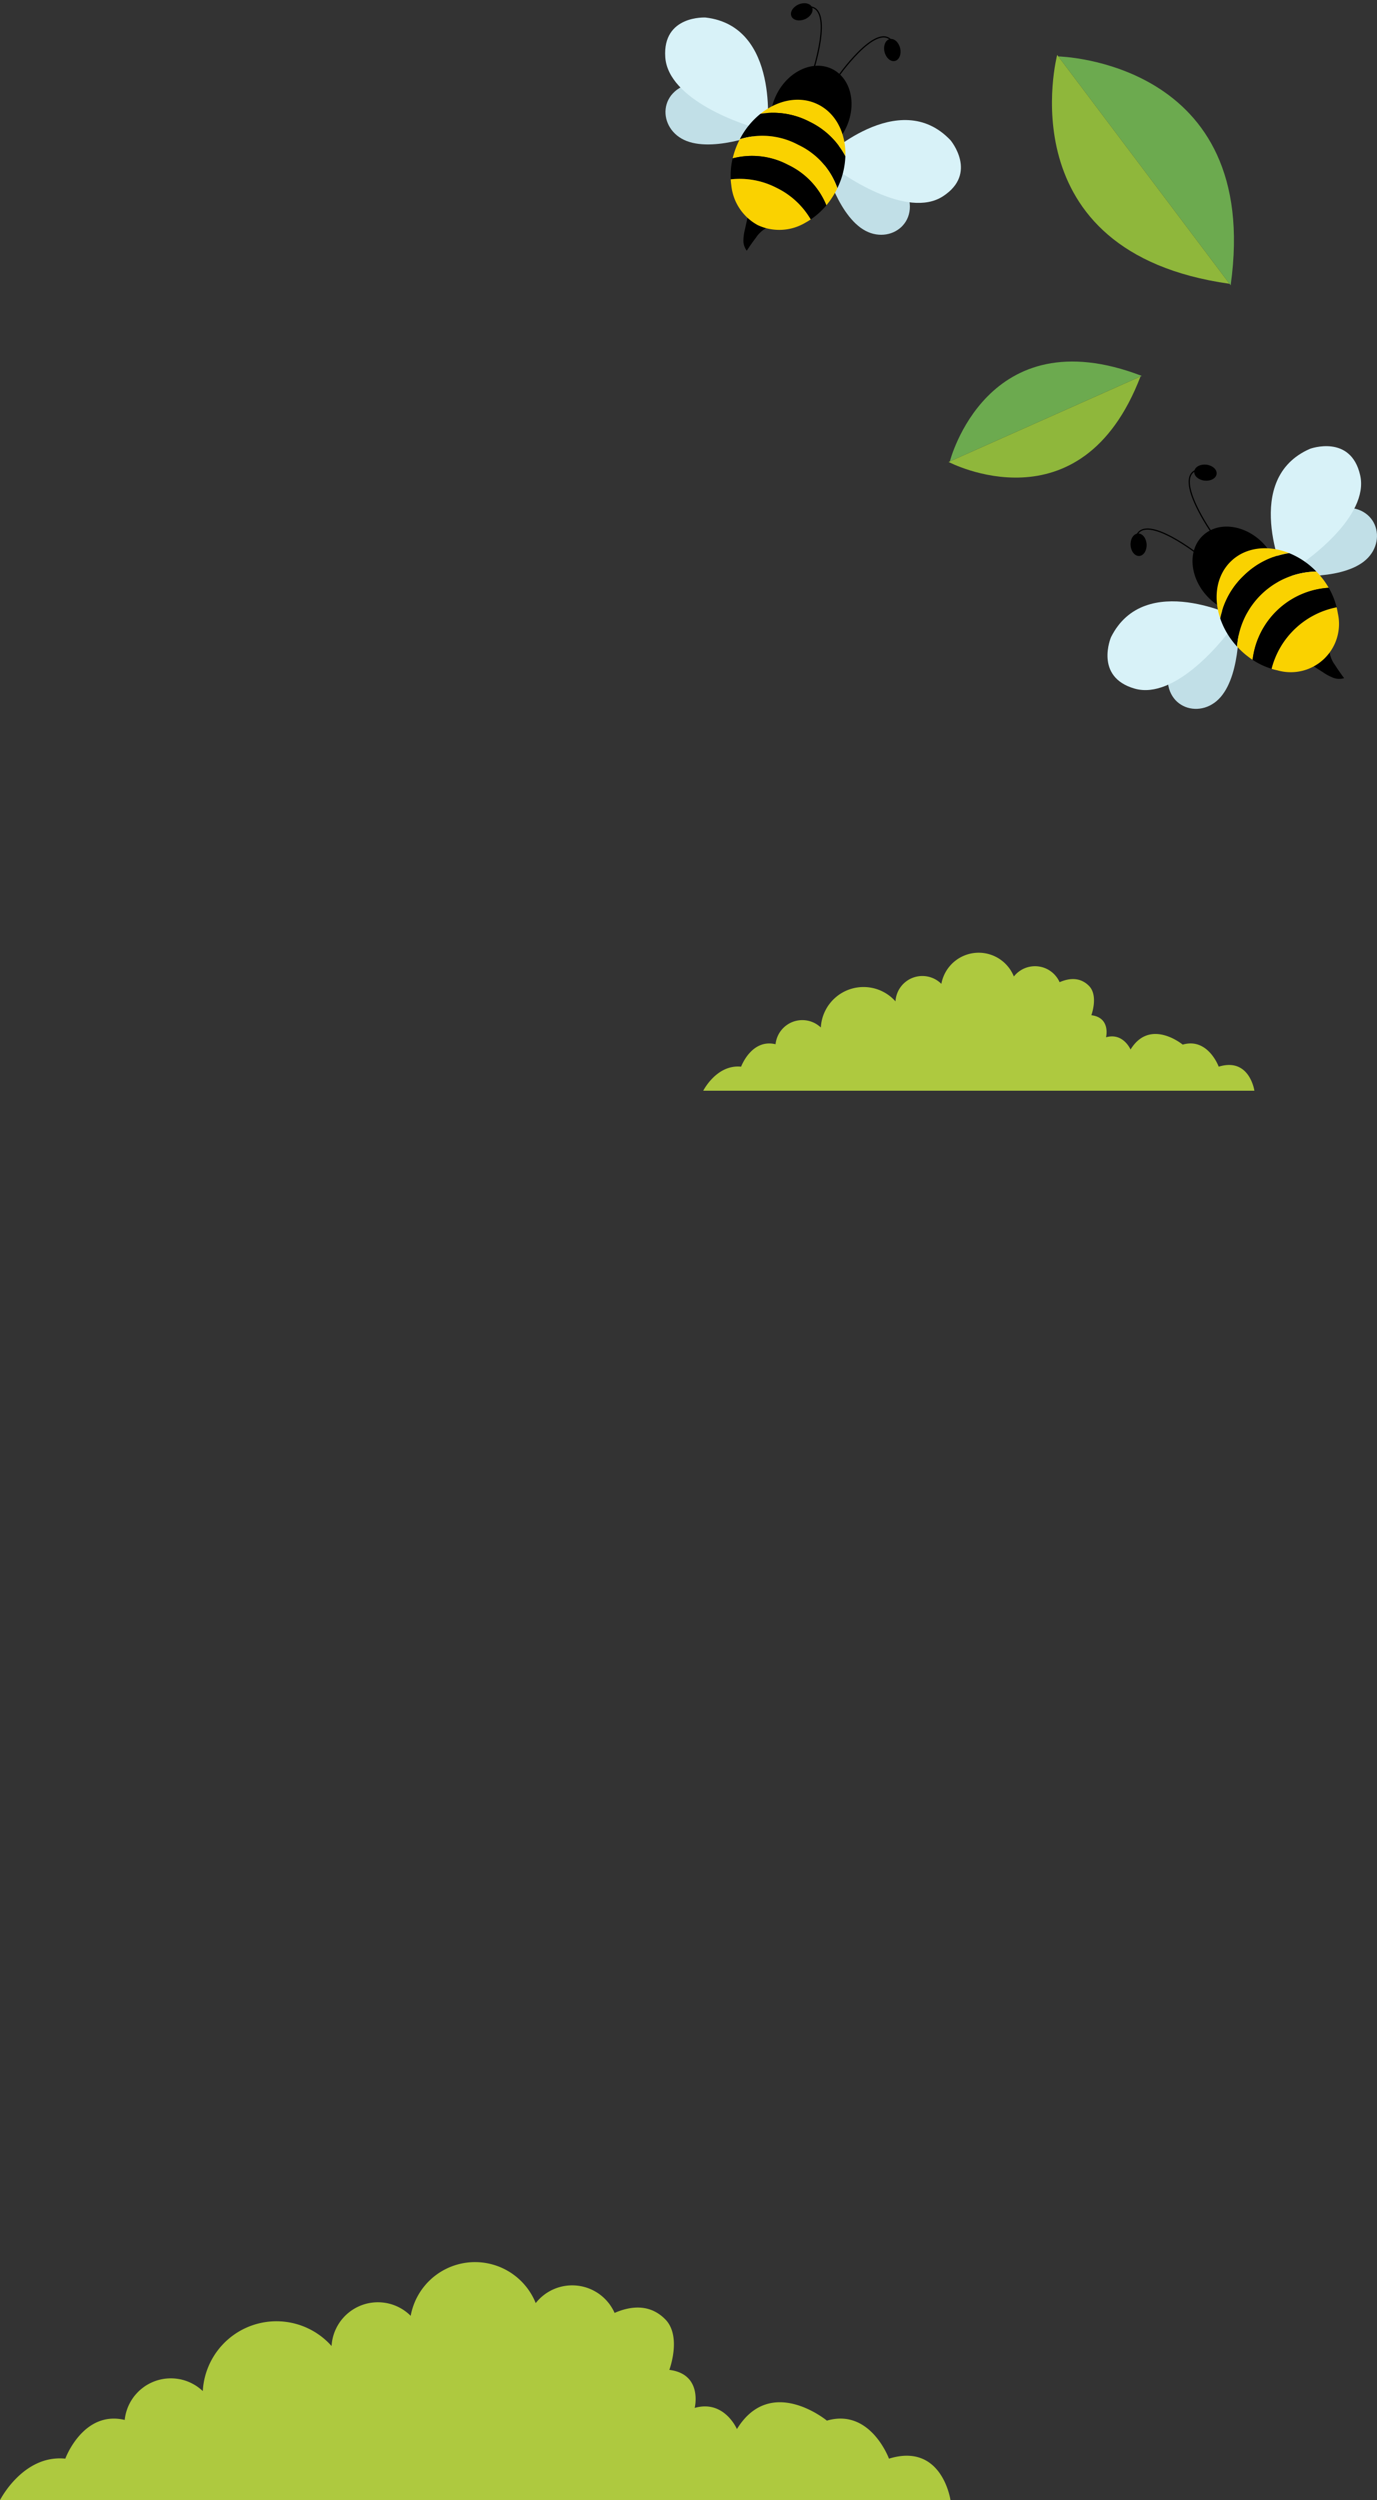
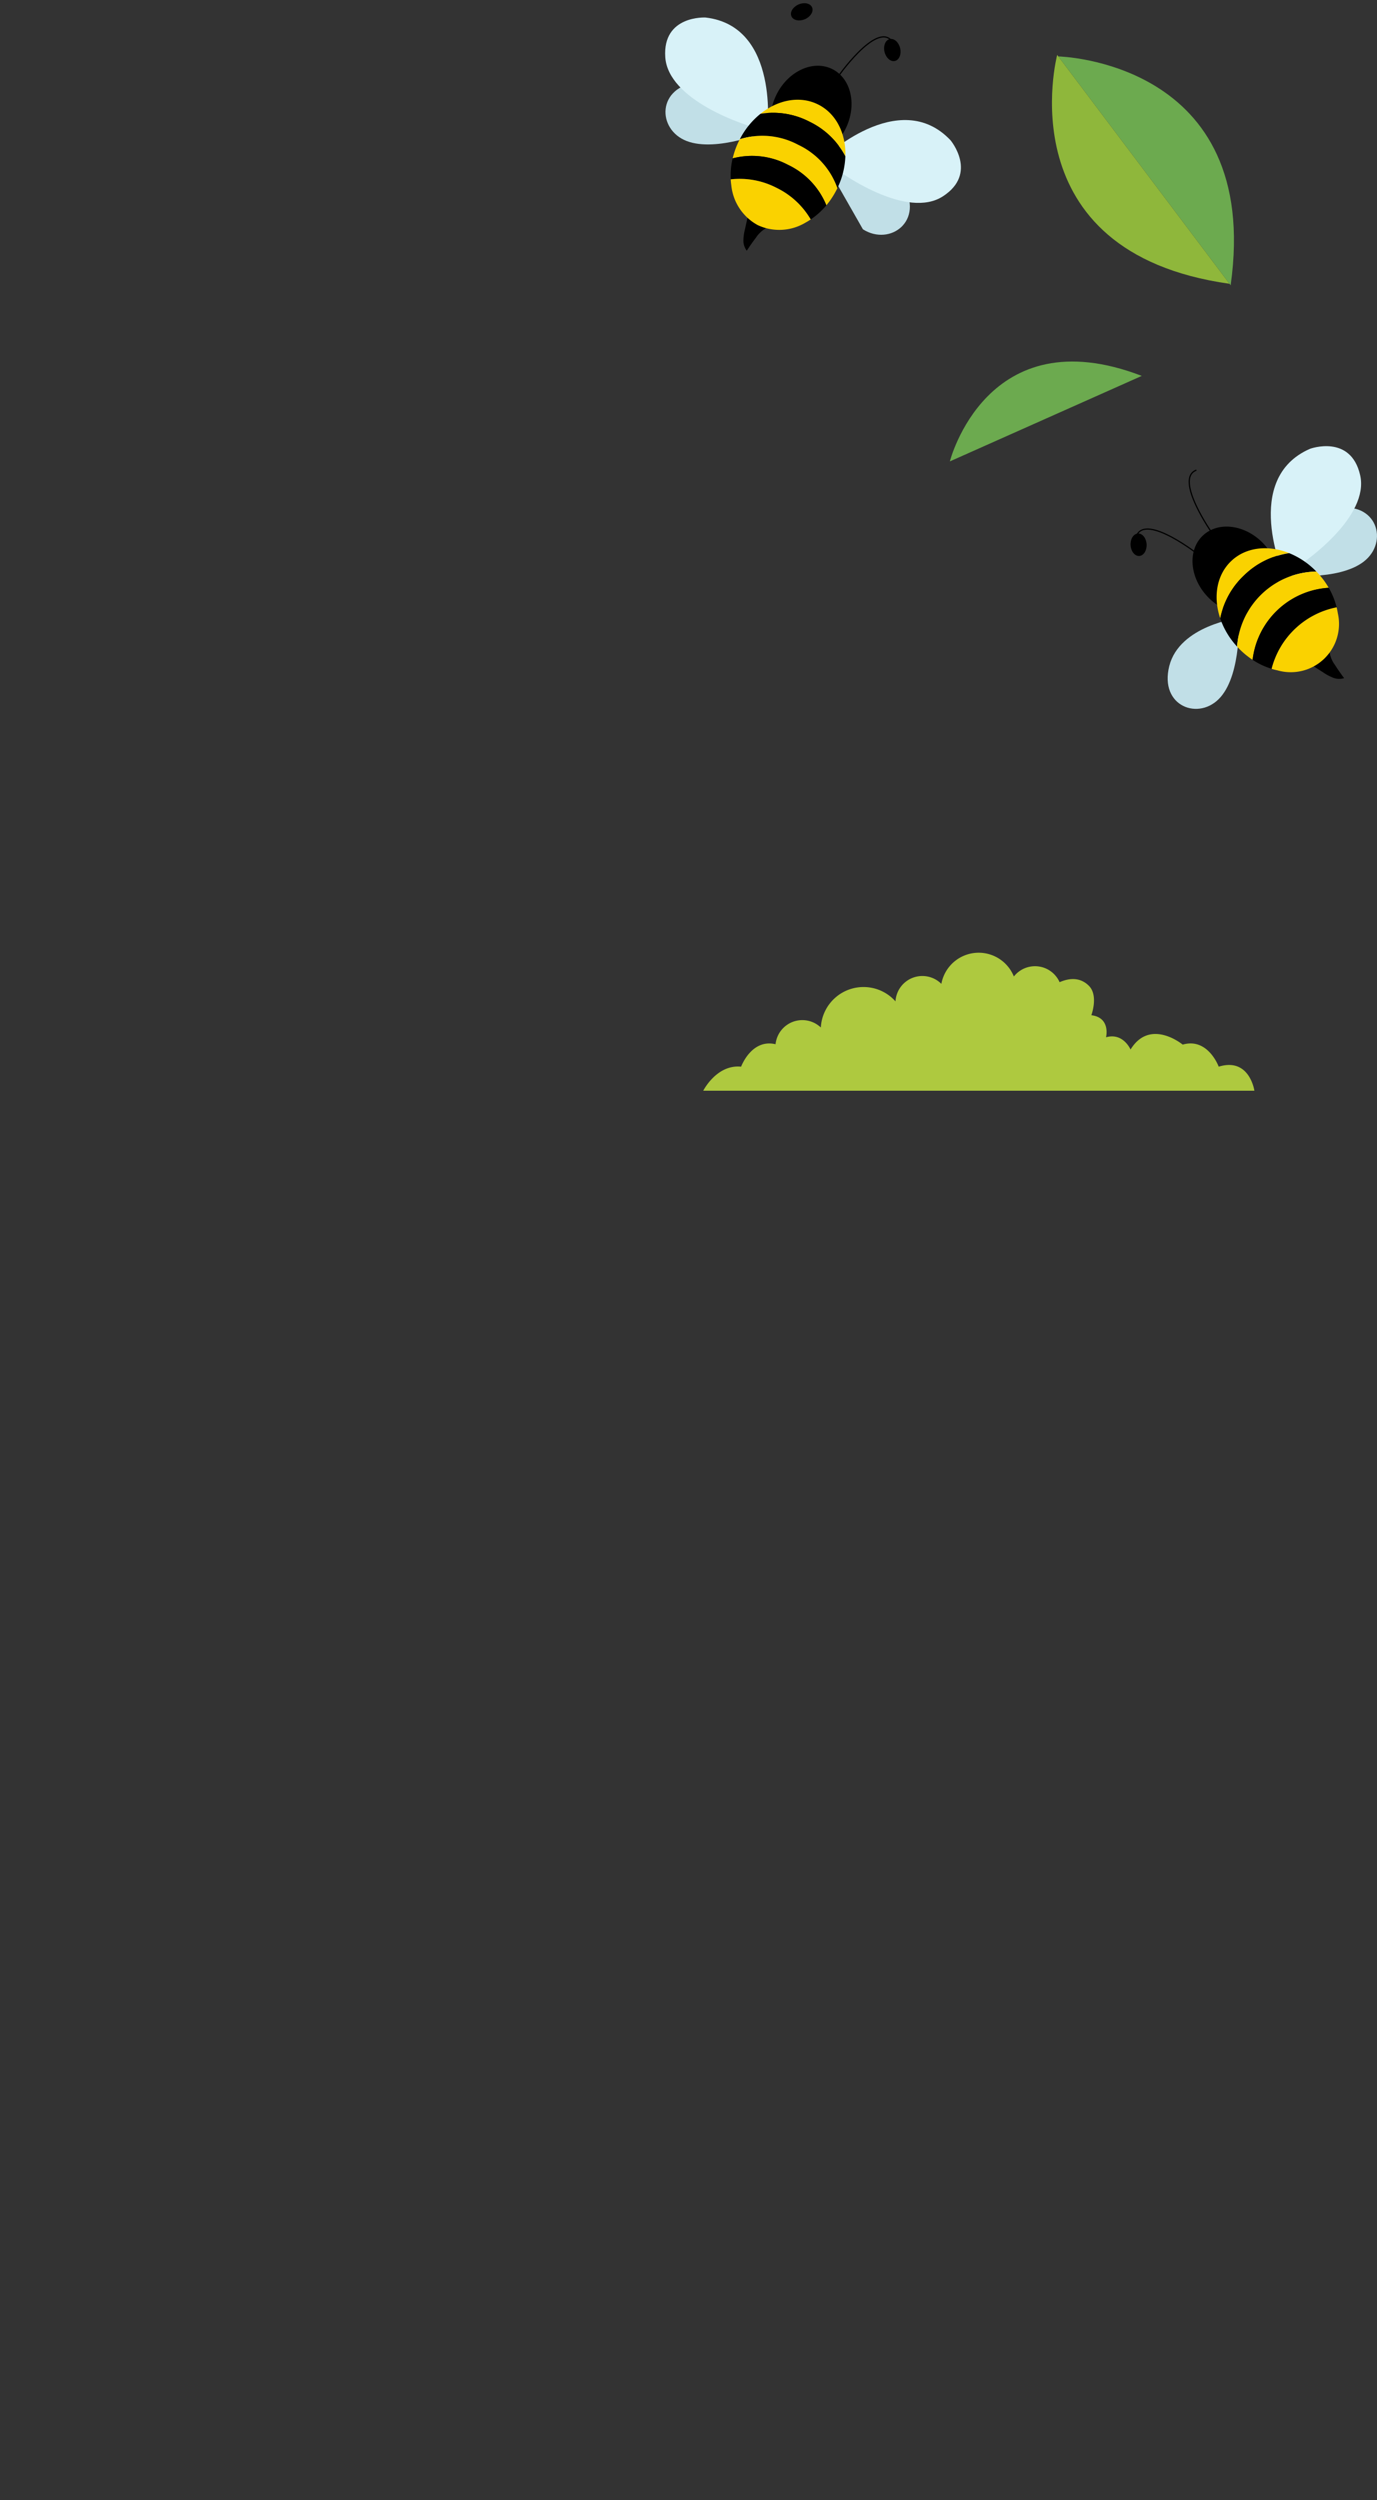
<svg xmlns="http://www.w3.org/2000/svg" width="286.574" height="519.991" viewBox="0 0 286.574 519.991">
  <rect x="0" y="0" width="286.574" height="519.991" fill="#333333" stroke="none" />
  <g id="pattern-droit-home" transform="translate(-1495.732 -266.268)">
    <path id="buisson" d="M3522.891,859.339s-1-6.982-7.423-5c0,0-2.242-6.116-7.493-4.587,0,0-6.779-5.607-10.857,1.019,0,0-1.529-3.568-5.1-2.548,0,0,1.02-4.078-3.058-4.588,0,0,1.529-4.077-.509-6.116-1.866-1.866-4.158-1.595-6.1-.755a5.6,5.6,0,0,0-9.517-1.183,7.895,7.895,0,0,0-15.089,1.535,5.6,5.6,0,0,0-9.547,3.64,8.9,8.9,0,0,0-15.537,5.435,5.6,5.6,0,0,0-9.423,3.479c-5.017-1.188-7.168,4.669-7.168,4.669-5.1-.51-7.88,5-7.88,5" transform="translate(-1766.102 -366.219)" fill="#aec93f" />
-     <path id="buisson-2" data-name="buisson" d="M3450.644,1145.272s-1.72-12.041-12.8-8.628c0,0-3.866-10.548-12.921-7.911,0,0-11.692-9.67-18.725,1.758,0,0-2.637-6.153-8.79-4.4,0,0,1.758-7.033-5.275-7.912,0,0,2.638-7.032-.879-10.548-3.218-3.219-7.171-2.752-10.514-1.3a9.655,9.655,0,0,0-16.414-2.041,13.615,13.615,0,0,0-26.022,2.647,9.66,9.66,0,0,0-16.466,6.278,15.353,15.353,0,0,0-26.8,9.374,9.658,9.658,0,0,0-16.251,6c-8.652-2.05-12.362,8.052-12.362,8.052-8.79-.879-13.591,8.628-13.591,8.628" transform="translate(-1757.102 -359.014)" fill="#aec93f" />
    <g id="pattern-droit-home-2" data-name="pattern-droit-home" transform="translate(-13.011 -51)">
      <g id="Groupe_6324" data-name="Groupe 6324" transform="translate(1701.756 319.796)">
        <g id="Groupe_5374" data-name="Groupe 5374" transform="translate(0 0)">
          <g id="Groupe_5372" data-name="Groupe 5372" transform="matrix(0.407, 0.914, -0.914, 0.407, 40.186, 65.72)">
            <path id="Tracé_2146" data-name="Tracé 2146" d="M10.866,0V43.7S-13.583,24.449,10.866,0Z" transform="translate(0)" fill="#6caa4f" />
-             <path id="Tracé_2147" data-name="Tracé 2147" d="M0,0V43.7S24.449,24.449,0,0Z" transform="translate(10.867 0.287)" fill="#8fb73b" />
          </g>
          <g id="Groupe_5373" data-name="Groupe 5373" transform="matrix(-0.799, 0.602, -0.602, -0.799, 74.938, 47.891)">
            <path id="Tracé_2146-2" data-name="Tracé 2146" d="M14.813,0V59.574S-18.516,33.329,14.813,0Z" transform="translate(0)" fill="#6caa4f" />
            <path id="Tracé_2147-2" data-name="Tracé 2147" d="M0,0V59.574S33.33,33.329,0,0Z" transform="translate(14.813 0.392)" fill="#8fb73b" />
          </g>
        </g>
        <g id="Groupe_5550" data-name="Groupe 5550" transform="translate(37.469 90.267)">
          <path id="Tracé_32005" data-name="Tracé 32005" d="M748.979,98.085s-12.333,1.546-14.46,9.994,6.3,11.52,10.692,6.445S748.979,98.085,748.979,98.085Z" transform="translate(-721.657 -62.348)" fill="#c1dfe7" />
-           <path id="Tracé_32006" data-name="Tracé 32006" d="M754.788,99.692s-19.575-10-26.583,3.984c0,0-3.546,8.263,4.9,10.7S751.823,104.334,754.788,99.692Z" transform="translate(-727.467 -63.954)" fill="#d8f2f8" />
          <path id="Tracé_32007" data-name="Tracé 32007" d="M747.149,99.858s2.231-12.227,10.785-13.878,11.151,6.928,5.836,11.033S747.149,99.858,747.149,99.858Z" transform="translate(-710.436 -73.003)" fill="#c1dfe7" />
          <path id="Tracé_32008" data-name="Tracé 32008" d="M748.413,105.781s-8.894-20.1,5.462-26.316c0,0,8.448-3.08,10.408,5.486S753.214,103.08,748.413,105.781Z" transform="translate(-711.699 -78.926)" fill="#d8f2f8" />
          <ellipse id="Ellipse_928" data-name="Ellipse 928" cx="8.019" cy="9.905" rx="8.019" ry="9.905" transform="translate(14.022 24.105) rotate(-43.401)" />
          <path id="Tracé_32009" data-name="Tracé 32009" d="M743.833,93.678s-11.1-8.819-13.119-4.148" transform="translate(-724.657 -70.931)" fill="none" stroke="#000" stroke-width="0.253" />
          <ellipse id="Ellipse_929" data-name="Ellipse 929" cx="1.671" cy="2.339" rx="1.671" ry="2.339" transform="translate(4.673 18.263) rotate(-3.311)" />
          <path id="Tracé_32010" data-name="Tracé 32010" d="M741.494,94.927s-8.185-11.572-3.41-13.33" transform="translate(-719.574 -76.615)" fill="none" stroke="#000" stroke-width="0.253" />
-           <ellipse id="Ellipse_930" data-name="Ellipse 930" cx="1.671" cy="2.339" rx="1.671" ry="2.339" transform="translate(17.874 6.902) rotate(-83.49)" />
          <path id="Tracé_32011" data-name="Tracé 32011" d="M750.452,104.88l2.033,1.295a10.278,10.278,0,0,0,2.056,1.1,3.448,3.448,0,0,0,2.289.082q-1.01-1.326-1.908-2.733a6.1,6.1,0,0,1-1.147-2.8" transform="translate(-707.578 -59.113)" />
          <path id="Tracé_32012" data-name="Tracé 32012" d="M745.448,95.866A16.473,16.473,0,0,0,740.4,104.9c-1.5-4.425-.781-9.036,2.3-11.947s7.722-3.367,12.056-1.625A16.471,16.471,0,0,0,745.448,95.866Z" transform="translate(-716.931 -69.077)" fill="#fad200" />
          <path id="Tracé_32013" data-name="Tracé 32013" d="M760.049,94.681a16.819,16.819,0,0,0-16.5,15.6,16.394,16.394,0,0,1-3.505-5.855A17.316,17.316,0,0,1,754.4,90.855,16.37,16.37,0,0,1,760.049,94.681Z" transform="translate(-716.581 -68.604)" />
          <path id="Tracé_32014" data-name="Tracé 32014" d="M758.611,93.1A17.27,17.27,0,0,1,761,96.289a17.011,17.011,0,0,0-15.846,14.986,17.287,17.287,0,0,1-3.048-2.563c-.06-.062-.125-.131-.179-.2a16.819,16.819,0,0,1,16.5-15.6C758.488,92.971,758.552,93.04,758.611,93.1Z" transform="translate(-714.955 -66.836)" fill="#fad200" />
          <path id="Tracé_32015" data-name="Tracé 32015" d="M759.5,94.716l.006.006a15.442,15.442,0,0,1,1.64,4.059,17.431,17.431,0,0,0-13.525,12.79,15.553,15.553,0,0,1-3.962-1.865l0,0A17.011,17.011,0,0,1,759.5,94.716Z" transform="translate(-713.458 -65.263)" />
          <path id="Tracé_32016" data-name="Tracé 32016" d="M759.307,96.895a10.833,10.833,0,0,1,.246,1.211A10.045,10.045,0,0,1,746.978,110a11.179,11.179,0,0,1-1.2-.312,17.431,17.431,0,0,1,13.526-12.79Z" transform="translate(-711.619 -63.377)" fill="#fad200" />
        </g>
      </g>
      <g id="Groupe_6357" data-name="Groupe 6357" transform="translate(1692.65 306.63) rotate(70)">
        <path id="Tracé_32005-2" data-name="Tracé 32005" d="M14.8,0S2.465,1.546.338,9.994s6.3,11.52,10.692,6.445S14.8,0,14.8,0Z" transform="translate(12.523 35.737)" fill="#c1dfe7" />
        <path id="Tracé_32006-2" data-name="Tracé 32006" d="M27.321,3.463S7.747-6.537.739,7.448c0,0-3.546,8.263,4.9,10.7S24.356,8.106,27.321,3.463Z" transform="translate(0 32.274)" fill="#d8f2f8" />
-         <path id="Tracé_32007-2" data-name="Tracé 32007" d="M0,14.087S2.231,1.859,10.785.209s11.151,6.928,5.836,11.033S0,14.087,0,14.087Z" transform="translate(36.713 12.768)" fill="#c1dfe7" />
+         <path id="Tracé_32007-2" data-name="Tracé 32007" d="M0,14.087S2.231,1.859,10.785.209s11.151,6.928,5.836,11.033Z" transform="translate(36.713 12.768)" fill="#c1dfe7" />
        <path id="Tracé_32008-2" data-name="Tracé 32008" d="M2.724,26.855S-6.17,6.754,8.185.539c0,0,8.448-3.08,10.408,5.486S7.525,24.154,2.724,26.855Z" transform="translate(33.99)" fill="#d8f2f8" />
        <ellipse id="Ellipse_928-2" data-name="Ellipse 928" cx="8.019" cy="9.905" rx="8.019" ry="9.905" transform="translate(14.022 24.105) rotate(-43.401)" />
-         <path id="Tracé_32009-2" data-name="Tracé 32009" d="M13.119,5.513S2.02-3.306,0,1.364" transform="translate(6.057 17.234)" fill="none" stroke="#000" stroke-width="0.253" />
        <ellipse id="Ellipse_929-2" data-name="Ellipse 929" cx="1.671" cy="2.339" rx="1.671" ry="2.339" transform="translate(4.673 18.263) rotate(-3.311)" />
        <path id="Tracé_32010-2" data-name="Tracé 32010" d="M4.906,13.33S-3.279,1.757,1.5,0" transform="translate(17.014 4.982)" fill="none" stroke="#000" stroke-width="0.253" />
        <ellipse id="Ellipse_930-2" data-name="Ellipse 930" cx="1.671" cy="2.339" rx="1.671" ry="2.339" transform="translate(17.874 6.902) rotate(-83.49)" />
        <path id="Tracé_32011-2" data-name="Tracé 32011" d="M0,3.057,2.033,4.352a10.278,10.278,0,0,0,2.056,1.1,3.448,3.448,0,0,0,2.289.082Q5.367,4.206,4.469,2.8A6.1,6.1,0,0,1,3.322,0" transform="translate(42.875 42.71)" />
        <path id="Tracé_32012-2" data-name="Tracé 32012" d="M5.806,5.558A16.473,16.473,0,0,0,.754,14.592c-1.5-4.425-.781-9.036,2.3-11.947S10.773-.722,15.106,1.02A16.471,16.471,0,0,0,5.806,5.558Z" transform="translate(22.712 21.231)" fill="#fad200" />
        <path id="Tracé_32013-2" data-name="Tracé 32013" d="M20,3.826a15.724,15.724,0,0,0-11.278,4.6A15.718,15.718,0,0,0,3.505,19.427,16.394,16.394,0,0,1,0,13.572,16.473,16.473,0,0,1,5.051,4.538,16.47,16.47,0,0,1,14.352,0,16.37,16.37,0,0,1,20,3.826Z" transform="translate(23.466 22.251)" />
        <path id="Tracé_32014-2" data-name="Tracé 32014" d="M16.685.206a17.27,17.27,0,0,1,2.388,3.186A16,16,0,0,0,8.433,8.01,16,16,0,0,0,3.227,18.378,17.287,17.287,0,0,1,.179,15.815c-.06-.062-.125-.131-.179-.2A15.718,15.718,0,0,1,5.219,4.612,15.724,15.724,0,0,1,16.5.016C16.562.073,16.625.142,16.685.206Z" transform="translate(26.971 26.061)" fill="#fad200" />
        <path id="Tracé_32015-2" data-name="Tracé 32015" d="M15.846,0l.006.006a15.442,15.442,0,0,1,1.64,4.059A16.63,16.63,0,0,0,8.879,8.5a16.644,16.644,0,0,0-4.913,8.353A15.553,15.553,0,0,1,0,14.99l0,0A16,16,0,0,1,5.206,4.618,16,16,0,0,1,15.846,0Z" transform="translate(30.198 29.453)" />
        <path id="Tracé_32016-2" data-name="Tracé 32016" d="M13.526,0a10.819,10.819,0,0,1,.246,1.211A10.609,10.609,0,0,1,10.88,10.75,10.608,10.608,0,0,1,1.2,13.1,11.175,11.175,0,0,1,0,12.79,16.643,16.643,0,0,1,4.913,4.438,16.63,16.63,0,0,1,13.526,0Z" transform="translate(34.163 33.518)" fill="#fad200" />
      </g>
    </g>
  </g>
</svg>